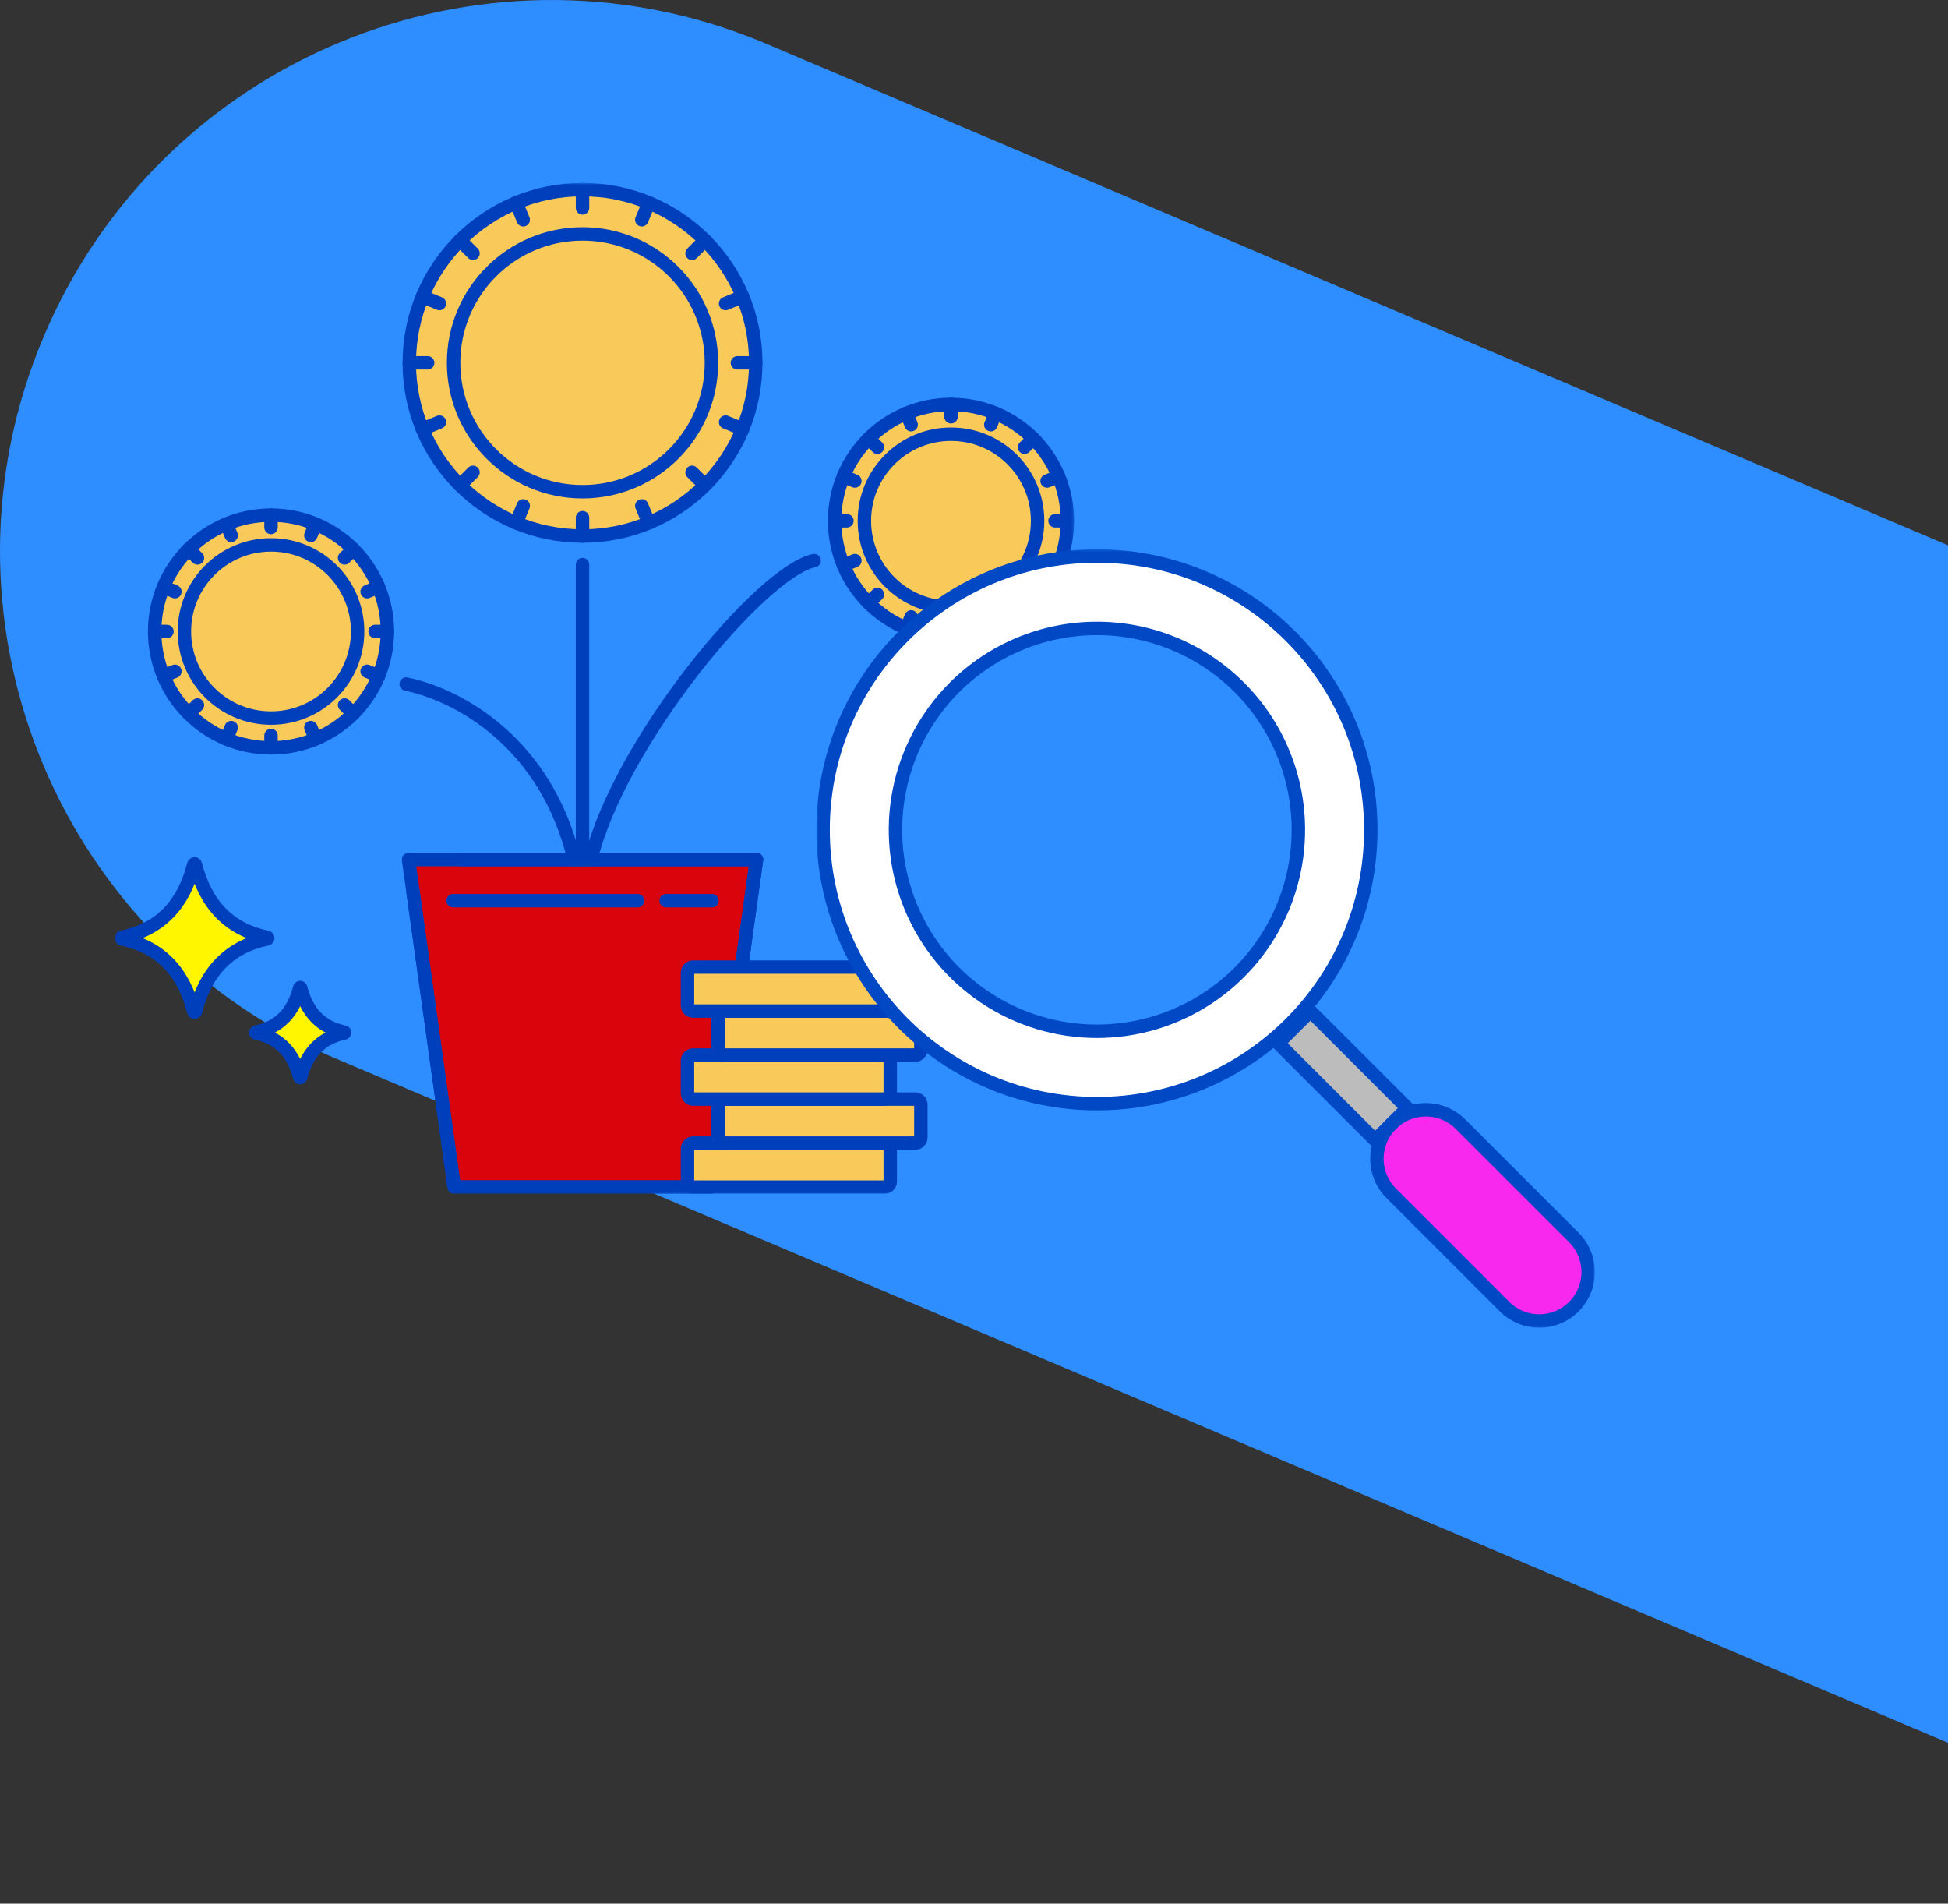
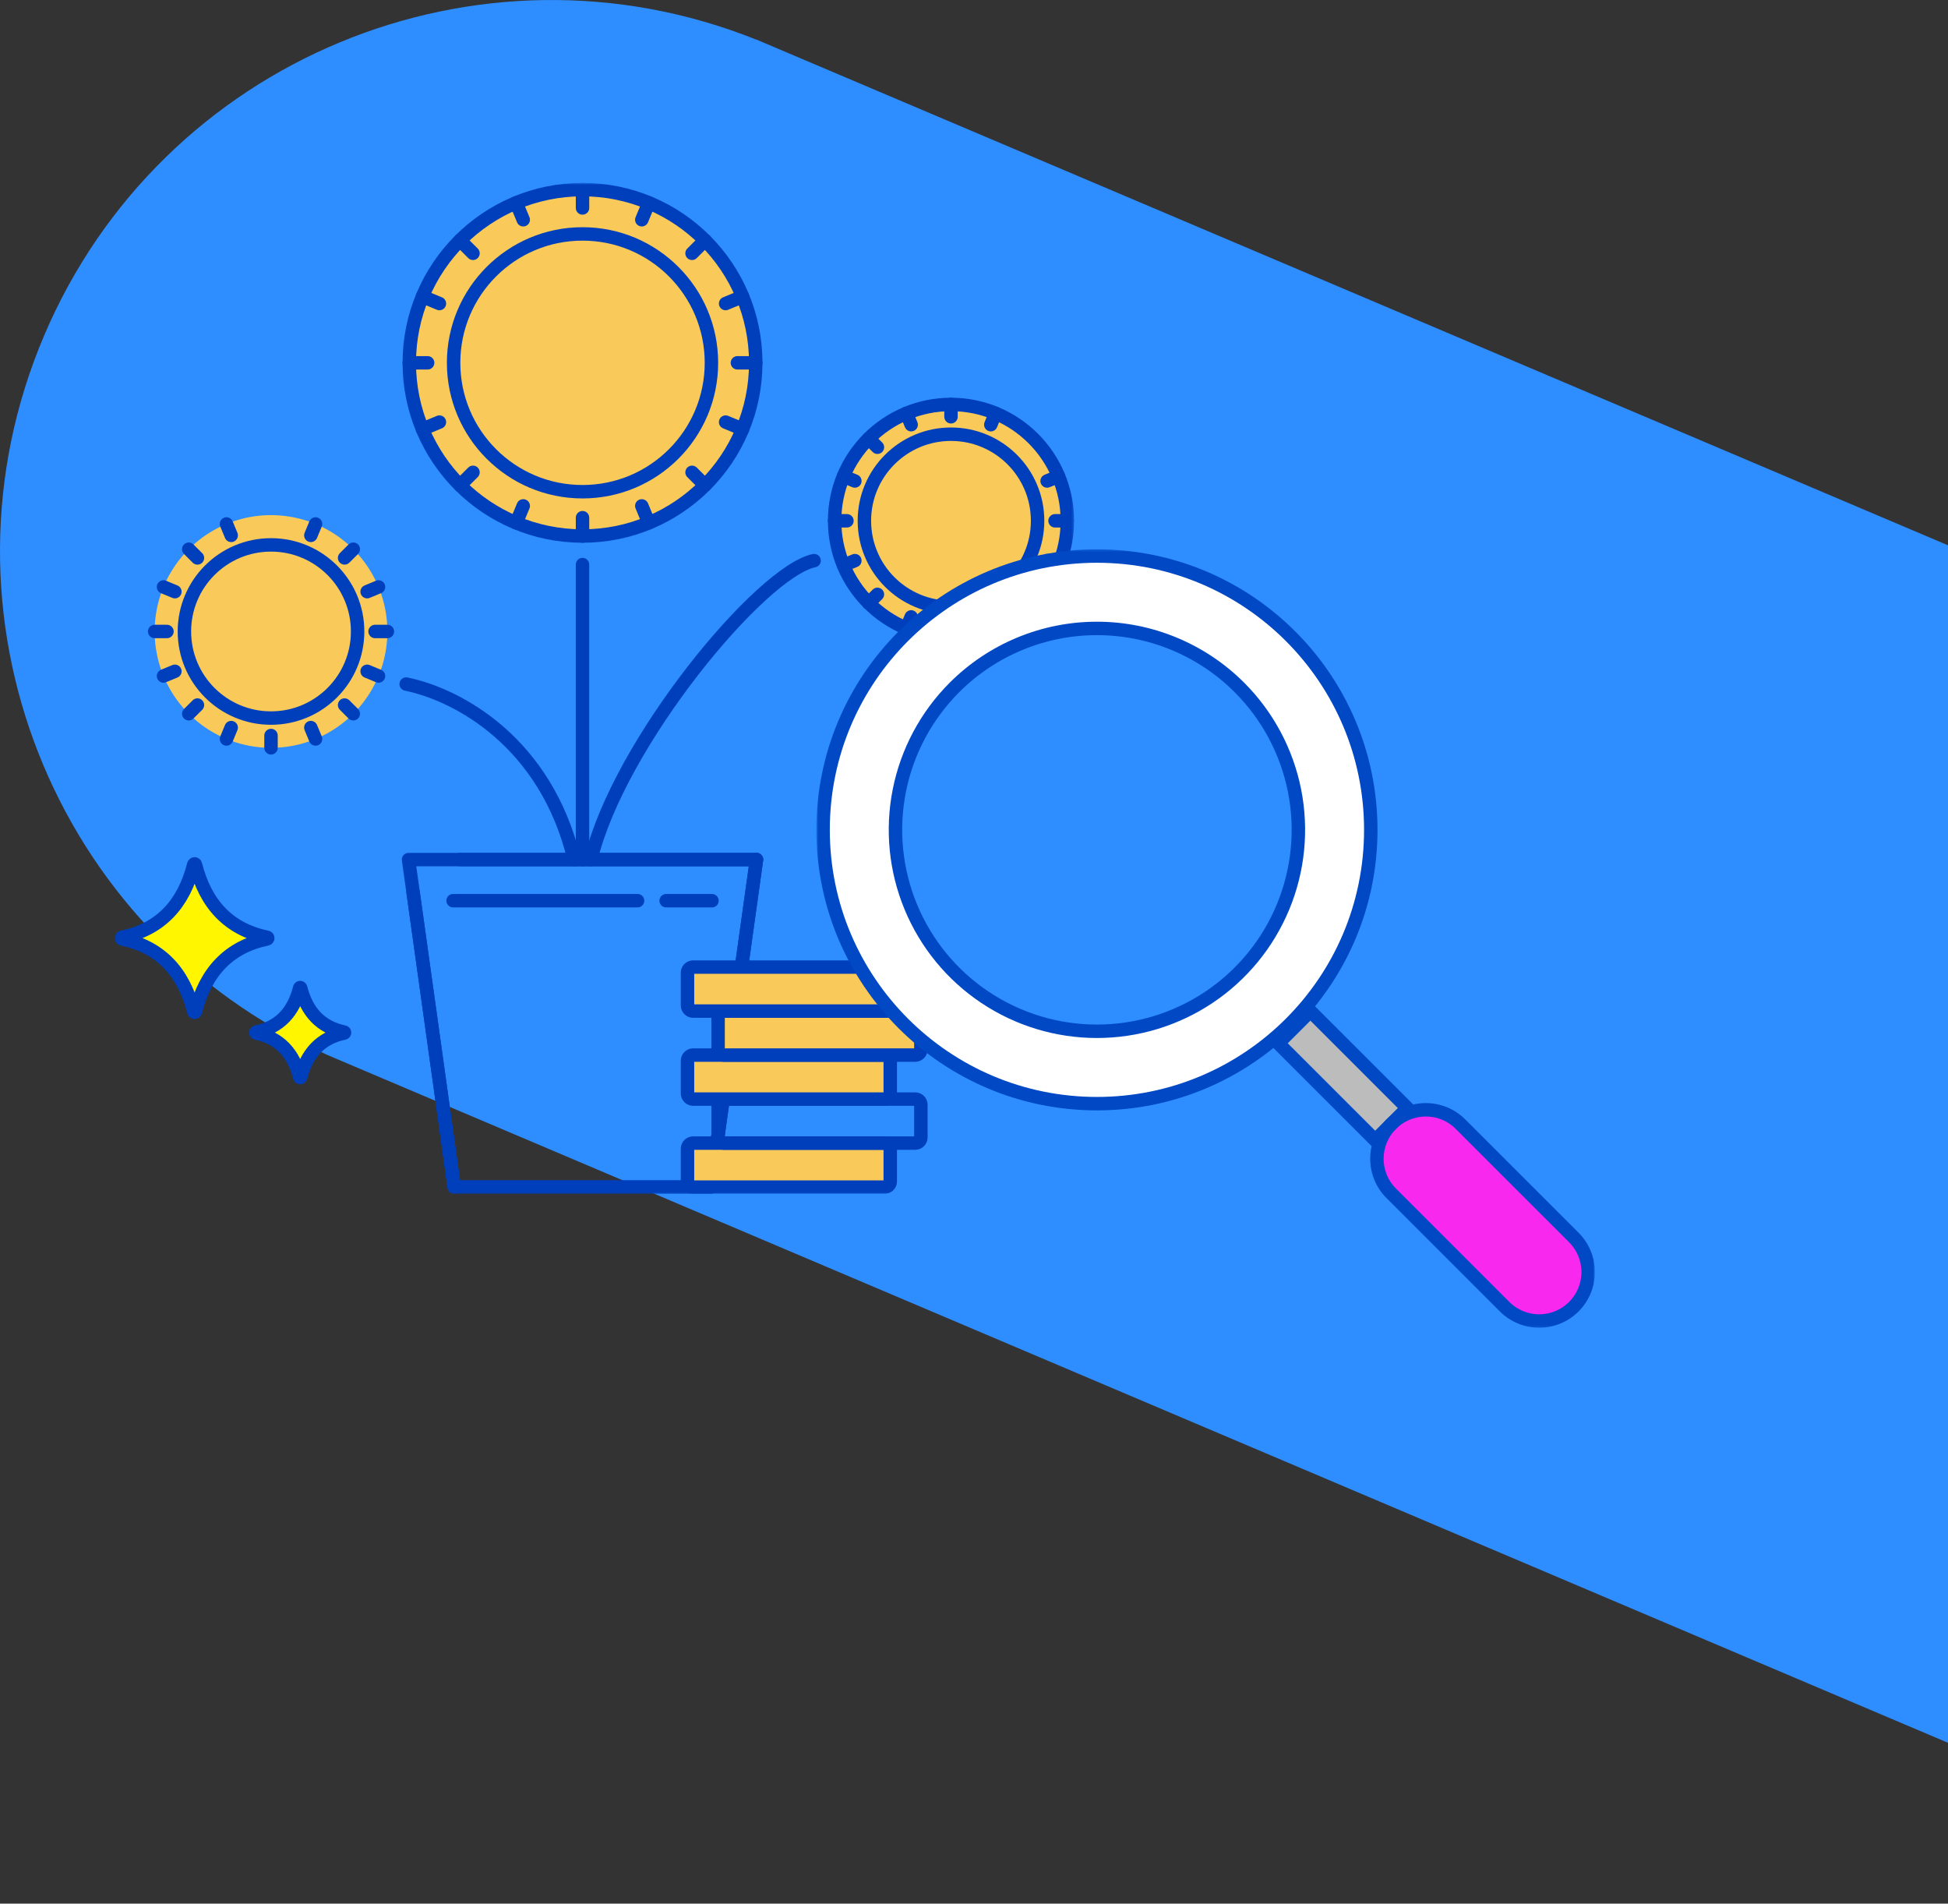
<svg xmlns="http://www.w3.org/2000/svg" width="870" height="850" viewBox="0 0 870 850" fill="none">
  <rect x="0" y="0" width="870" height="850" fill="#333333" stroke="none" />
  <g clip-path="url(#clip0_8_5299)">
    <path d="M145.301 470.677L145.322 470.628C23.437 415.923 -32.817 273.526 19.634 150.002C72.085 26.479 213.628 -31.987 337.663 17.659L337.684 17.61L1231.63 396.933L1039.24 850L145.301 470.677Z" fill="#2E8DFF" />
-     <path d="M317.462 530.047H202.862L182.462 383.825H337.862L317.462 530.047Z" fill="#DA050C" />
    <mask id="mask0_8_5299" style="mask-type:luminance" maskUnits="userSpaceOnUse" x="51" y="81" width="429" height="453">
      <path d="M479.694 81.666H51.222V533.053H479.694V81.666Z" fill="white" />
    </mask>
    <g mask="url(#mask0_8_5299)">
      <path d="M317.462 530.047H202.862L182.462 383.825H337.862L317.462 530.047Z" stroke="#003FBC" stroke-width="6" stroke-linecap="round" stroke-linejoin="round" />
      <path d="M337.861 383.825L317.461 530.047H202.861L184.493 398.404" stroke="#003FBC" stroke-width="6" stroke-linecap="round" stroke-linejoin="round" />
    </g>
    <path d="M297.512 402.171H317.974" stroke="#003FBC" stroke-width="6" stroke-linecap="round" stroke-linejoin="round" />
    <path d="M202.346 402.171H284.748" stroke="#003FBC" stroke-width="6" stroke-linecap="round" stroke-linejoin="round" />
    <mask id="mask1_8_5299" style="mask-type:luminance" maskUnits="userSpaceOnUse" x="51" y="81" width="429" height="453">
      <path d="M479.694 81.666H51.222V533.053H479.694V81.666Z" fill="white" />
    </mask>
    <g mask="url(#mask1_8_5299)">
      <path d="M181.396 305.442C205.126 310.34 243.972 331.85 256.421 383.823" stroke="#003FBC" stroke-width="6" stroke-linecap="round" stroke-linejoin="round" />
      <path d="M263.888 383.824C276.358 331.85 339.857 255.232 363.588 250.332" stroke="#003FBC" stroke-width="6" stroke-linecap="round" stroke-linejoin="round" />
      <path d="M260.154 383.824V252.095" stroke="#003FBC" stroke-width="6" stroke-linecap="round" stroke-linejoin="round" />
      <path d="M337.522 162.004C337.522 177.301 332.984 192.253 324.483 204.972C315.982 217.69 303.898 227.603 289.761 233.456C275.624 239.31 260.068 240.841 245.061 237.857C230.053 234.872 216.268 227.506 205.448 216.69C194.628 205.873 187.26 192.092 184.276 177.09C181.291 162.087 182.824 146.537 188.68 132.405C194.536 118.273 204.453 106.195 217.176 97.697C229.9 89.2 244.858 84.665 260.16 84.665C280.678 84.666 300.355 92.815 314.863 107.319C329.371 121.822 337.522 141.493 337.522 162.004Z" fill="#F9CA59" />
      <path d="M260.159 239.343C302.888 239.343 337.525 204.717 337.525 162.004C337.525 119.291 302.888 84.665 260.159 84.665C217.431 84.665 182.793 119.291 182.793 162.004C182.793 204.717 217.431 239.343 260.159 239.343Z" stroke="#003FBC" stroke-width="6" stroke-linecap="round" stroke-linejoin="round" />
      <path d="M260.16 219.561C291.958 219.561 317.737 193.792 317.737 162.004C317.737 130.216 291.958 104.447 260.16 104.447C228.361 104.447 202.583 130.216 202.583 162.004C202.583 193.792 228.361 219.561 260.16 219.561Z" stroke="#003FBC" stroke-width="6" stroke-linecap="round" stroke-linejoin="round" />
      <path d="M260.16 84.665V92.855" stroke="#003FBC" stroke-width="6" stroke-linecap="round" stroke-linejoin="round" />
      <path d="M260.16 231.154V239.344" stroke="#003FBC" stroke-width="6" stroke-linecap="round" stroke-linejoin="round" />
      <path d="M337.526 162.004H329.333" stroke="#003FBC" stroke-width="6" stroke-linecap="round" stroke-linejoin="round" />
      <path d="M190.986 162.004H182.793" stroke="#003FBC" stroke-width="6" stroke-linecap="round" stroke-linejoin="round" />
      <path d="M314.865 216.692L309.072 210.901" stroke="#003FBC" stroke-width="6" stroke-linecap="round" stroke-linejoin="round" />
      <path d="M211.247 113.108L205.454 107.317" stroke="#003FBC" stroke-width="6" stroke-linecap="round" stroke-linejoin="round" />
      <path d="M314.865 107.317L309.072 113.108" stroke="#003FBC" stroke-width="6" stroke-linecap="round" stroke-linejoin="round" />
      <path d="M211.247 210.9L205.454 216.691" stroke="#003FBC" stroke-width="6" stroke-linecap="round" stroke-linejoin="round" />
      <path d="M230.552 90.553L233.687 98.12" stroke="#003FBC" stroke-width="6" stroke-linecap="round" stroke-linejoin="round" />
      <path d="M286.631 225.89L289.766 233.456" stroke="#003FBC" stroke-width="6" stroke-linecap="round" stroke-linejoin="round" />
      <path d="M331.636 132.409L324.067 135.542" stroke="#003FBC" stroke-width="6" stroke-linecap="round" stroke-linejoin="round" />
      <path d="M196.252 188.467L188.683 191.601" stroke="#003FBC" stroke-width="6" stroke-linecap="round" stroke-linejoin="round" />
      <path d="M331.636 191.601L324.067 188.467" stroke="#003FBC" stroke-width="6" stroke-linecap="round" stroke-linejoin="round" />
      <path d="M196.252 135.542L188.683 132.409" stroke="#003FBC" stroke-width="6" stroke-linecap="round" stroke-linejoin="round" />
      <path d="M289.766 90.553L286.631 98.12" stroke="#003FBC" stroke-width="6" stroke-linecap="round" stroke-linejoin="round" />
      <path d="M233.688 225.89L230.553 233.456" stroke="#003FBC" stroke-width="6" stroke-linecap="round" stroke-linejoin="round" />
      <path d="M173.008 281.963C173.008 292.238 169.96 302.283 164.25 310.826C158.539 319.369 150.423 326.028 140.926 329.96C131.43 333.892 120.981 334.921 110.9 332.917C100.818 330.912 91.558 325.964 84.29 318.699C77.022 311.433 72.072 302.176 70.067 292.098C68.062 282.021 69.091 271.575 73.024 262.082C76.958 252.589 83.619 244.475 92.165 238.767C100.712 233.058 110.76 230.011 121.038 230.011C127.863 230.011 134.621 231.355 140.926 233.966C147.232 236.577 152.961 240.404 157.787 245.228C162.613 250.052 166.441 255.779 169.052 262.082C171.664 268.385 173.008 275.141 173.008 281.963Z" fill="#F9CA59" />
-       <path d="M121.038 333.915C149.741 333.915 173.008 310.655 173.008 281.963C173.008 253.271 149.741 230.011 121.038 230.011C92.336 230.011 69.068 253.271 69.068 281.963C69.068 310.655 92.336 333.915 121.038 333.915Z" stroke="#003FBC" stroke-width="6" stroke-linecap="round" stroke-linejoin="round" />
      <path d="M121.037 320.627C142.398 320.627 159.714 303.316 159.714 281.963C159.714 260.61 142.398 243.3 121.037 243.3C99.677 243.3 82.36 260.61 82.36 281.963C82.36 303.316 99.677 320.627 121.037 320.627Z" stroke="#003FBC" stroke-width="6" stroke-linecap="round" stroke-linejoin="round" />
-       <path d="M121.039 230.011V235.512" stroke="#003FBC" stroke-width="6" stroke-linecap="round" stroke-linejoin="round" />
      <path d="M121.039 328.414V333.915" stroke="#003FBC" stroke-width="6" stroke-linecap="round" stroke-linejoin="round" />
      <path d="M173.008 281.963H167.505" stroke="#003FBC" stroke-width="6" stroke-linecap="round" stroke-linejoin="round" />
      <path d="M74.571 281.963H69.068" stroke="#003FBC" stroke-width="6" stroke-linecap="round" stroke-linejoin="round" />
      <path d="M157.787 318.699L153.895 314.809" stroke="#003FBC" stroke-width="6" stroke-linecap="round" stroke-linejoin="round" />
      <path d="M88.182 249.118L84.29 245.228" stroke="#003FBC" stroke-width="6" stroke-linecap="round" stroke-linejoin="round" />
      <path d="M157.787 245.228L153.895 249.118" stroke="#003FBC" stroke-width="6" stroke-linecap="round" stroke-linejoin="round" />
      <path d="M88.182 314.809L84.29 318.699" stroke="#003FBC" stroke-width="6" stroke-linecap="round" stroke-linejoin="round" />
      <path d="M101.15 233.966L103.256 239.049" stroke="#003FBC" stroke-width="6" stroke-linecap="round" stroke-linejoin="round" />
      <path d="M138.82 324.878L140.926 329.96" stroke="#003FBC" stroke-width="6" stroke-linecap="round" stroke-linejoin="round" />
      <path d="M169.052 262.082L163.967 264.188" stroke="#003FBC" stroke-width="6" stroke-linecap="round" stroke-linejoin="round" />
      <path d="M78.108 299.739L73.024 301.845" stroke="#003FBC" stroke-width="6" stroke-linecap="round" stroke-linejoin="round" />
      <path d="M169.052 301.845L163.967 299.739" stroke="#003FBC" stroke-width="6" stroke-linecap="round" stroke-linejoin="round" />
      <path d="M78.108 264.188L73.024 262.082" stroke="#003FBC" stroke-width="6" stroke-linecap="round" stroke-linejoin="round" />
      <path d="M140.926 233.966L138.82 239.049" stroke="#003FBC" stroke-width="6" stroke-linecap="round" stroke-linejoin="round" />
      <path d="M103.256 324.878L101.15 329.96" stroke="#003FBC" stroke-width="6" stroke-linecap="round" stroke-linejoin="round" />
      <path d="M476.693 232.545C476.693 242.821 473.645 252.865 467.935 261.408C462.224 269.952 454.108 276.61 444.611 280.543C435.115 284.475 424.666 285.504 414.585 283.499C404.503 281.494 395.243 276.546 387.975 269.281C380.707 262.015 375.757 252.758 373.752 242.681C371.747 232.603 372.776 222.157 376.709 212.664C380.643 203.171 387.304 195.058 395.85 189.349C404.397 183.641 414.445 180.594 424.723 180.594C438.507 180.594 451.726 186.067 461.472 195.81C471.218 205.553 476.693 218.767 476.693 232.545Z" fill="#F9CA59" />
      <path d="M424.723 284.497C453.426 284.497 476.693 261.238 476.693 232.545C476.693 203.853 453.426 180.594 424.723 180.594C396.021 180.594 372.753 203.853 372.753 232.545C372.753 261.238 396.021 284.497 424.723 284.497Z" stroke="#003FBC" stroke-width="6" stroke-linecap="round" stroke-linejoin="round" />
      <path d="M424.723 271.209C446.084 271.209 463.4 253.899 463.4 232.545C463.4 211.192 446.084 193.882 424.723 193.882C403.363 193.882 386.046 211.192 386.046 232.545C386.046 253.899 403.363 271.209 424.723 271.209Z" stroke="#003FBC" stroke-width="6" stroke-linecap="round" stroke-linejoin="round" />
      <path d="M424.724 180.594V186.095" stroke="#003FBC" stroke-width="6" stroke-linecap="round" stroke-linejoin="round" />
      <path d="M424.724 278.996V284.497" stroke="#003FBC" stroke-width="6" stroke-linecap="round" stroke-linejoin="round" />
      <path d="M476.693 232.545H471.19" stroke="#003FBC" stroke-width="6" stroke-linecap="round" stroke-linejoin="round" />
      <path d="M378.257 232.545H372.754" stroke="#003FBC" stroke-width="6" stroke-linecap="round" stroke-linejoin="round" />
      <path d="M461.473 269.282L457.581 265.391" stroke="#003FBC" stroke-width="6" stroke-linecap="round" stroke-linejoin="round" />
      <path d="M391.868 199.7L387.976 195.81" stroke="#003FBC" stroke-width="6" stroke-linecap="round" stroke-linejoin="round" />
-       <path d="M461.473 195.81L457.581 199.7" stroke="#003FBC" stroke-width="6" stroke-linecap="round" stroke-linejoin="round" />
      <path d="M391.868 265.391L387.976 269.282" stroke="#003FBC" stroke-width="6" stroke-linecap="round" stroke-linejoin="round" />
      <path d="M404.835 184.548L406.941 189.631" stroke="#003FBC" stroke-width="6" stroke-linecap="round" stroke-linejoin="round" />
      <path d="M442.505 275.46L444.611 280.543" stroke="#003FBC" stroke-width="6" stroke-linecap="round" stroke-linejoin="round" />
      <path d="M472.737 212.664L467.652 214.77" stroke="#003FBC" stroke-width="6" stroke-linecap="round" stroke-linejoin="round" />
      <path d="M381.794 250.321L376.71 252.427" stroke="#003FBC" stroke-width="6" stroke-linecap="round" stroke-linejoin="round" />
      <path d="M472.737 252.427L467.652 250.321" stroke="#003FBC" stroke-width="6" stroke-linecap="round" stroke-linejoin="round" />
      <path d="M381.794 214.77L376.71 212.664" stroke="#003FBC" stroke-width="6" stroke-linecap="round" stroke-linejoin="round" />
      <path d="M444.611 184.548L442.505 189.631" stroke="#003FBC" stroke-width="6" stroke-linecap="round" stroke-linejoin="round" />
      <path d="M406.941 275.46L404.835 280.543" stroke="#003FBC" stroke-width="6" stroke-linecap="round" stroke-linejoin="round" />
      <path d="M205.588 383.825H337.86" stroke="#003FBC" stroke-width="6" stroke-linecap="round" stroke-linejoin="round" />
      <path d="M395.083 530.054H309.557C308.891 530.054 308.252 529.789 307.78 529.318C307.309 528.847 307.044 528.208 307.043 527.542V512.915C307.044 512.249 307.309 511.61 307.78 511.139C308.252 510.668 308.891 510.403 309.557 510.403H395.083C395.75 510.403 396.389 510.668 396.86 511.139C397.332 511.61 397.596 512.249 397.596 512.915V527.538C397.596 528.204 397.332 528.843 396.86 529.314C396.389 529.785 395.75 530.05 395.083 530.05" fill="#F9CA59" />
      <path d="M309.556 510.407H395.083C395.75 510.407 396.389 510.672 396.86 511.143C397.332 511.614 397.596 512.253 397.596 512.919V527.541C397.596 528.207 397.332 528.847 396.86 529.318C396.389 529.789 395.749 530.054 395.082 530.054H309.556C309.226 530.054 308.9 529.989 308.595 529.863C308.29 529.737 308.013 529.552 307.779 529.318C307.546 529.085 307.361 528.808 307.235 528.503C307.108 528.199 307.043 527.872 307.043 527.542V512.919C307.043 512.253 307.308 511.614 307.779 511.143C308.251 510.672 308.89 510.407 309.556 510.407Z" stroke="#003FBC" stroke-width="6" stroke-linecap="round" stroke-linejoin="round" />
-       <path d="M408.756 510.407H323.229C322.563 510.407 321.924 510.142 321.453 509.671C320.981 509.2 320.717 508.561 320.716 507.895V493.272C320.717 492.606 320.981 491.967 321.453 491.496C321.924 491.025 322.563 490.76 323.229 490.76H408.756C409.423 490.76 410.062 491.025 410.533 491.496C411.005 491.967 411.269 492.606 411.269 493.272V507.895C411.269 508.561 411.005 509.2 410.533 509.671C410.062 510.142 409.423 510.407 408.756 510.407Z" fill="#F9CA59" />
      <path d="M408.756 490.76H323.229C321.841 490.76 320.716 491.885 320.716 493.272V507.895C320.716 509.282 321.841 510.407 323.229 510.407H408.756C410.144 510.407 411.269 509.282 411.269 507.895V493.272C411.269 491.885 410.144 490.76 408.756 490.76Z" stroke="#003FBC" stroke-width="6" stroke-linecap="round" stroke-linejoin="round" />
      <path d="M395.083 490.76H309.557C308.891 490.76 308.252 490.495 307.78 490.024C307.309 489.553 307.044 488.914 307.043 488.248V473.629C307.044 472.963 307.309 472.324 307.78 471.853C308.252 471.381 308.891 471.117 309.557 471.117H395.083C395.75 471.117 396.389 471.381 396.86 471.853C397.332 472.324 397.596 472.963 397.596 473.629V488.252C397.596 488.918 397.332 489.557 396.86 490.028C396.389 490.499 395.75 490.764 395.083 490.764" fill="#F9CA59" />
      <path d="M309.556 471.113H395.082C395.749 471.113 396.389 471.378 396.86 471.849C397.332 472.32 397.596 472.959 397.596 473.626V488.248C397.596 488.914 397.332 489.553 396.86 490.024C396.389 490.495 395.75 490.76 395.083 490.76H309.556C308.89 490.76 308.251 490.495 307.779 490.024C307.308 489.553 307.043 488.914 307.043 488.248V473.625C307.043 472.959 307.308 472.32 307.779 471.849C308.251 471.377 308.89 471.113 309.556 471.113Z" stroke="#003FBC" stroke-width="6" stroke-linecap="round" stroke-linejoin="round" />
      <path d="M408.756 471.112H323.229C322.563 471.112 321.924 470.847 321.453 470.376C320.981 469.905 320.717 469.266 320.716 468.6V453.977C320.717 453.311 320.981 452.672 321.453 452.201C321.924 451.73 322.563 451.465 323.229 451.465H408.756C409.423 451.465 410.062 451.729 410.533 452.2C411.005 452.672 411.269 453.311 411.269 453.977V468.6C411.269 469.266 411.005 469.905 410.533 470.376C410.062 470.847 409.423 471.112 408.756 471.112Z" fill="#F9CA59" />
      <path d="M408.756 451.465H323.229C321.841 451.465 320.716 452.589 320.716 453.977V468.6C320.716 469.987 321.841 471.112 323.229 471.112H408.756C410.144 471.112 411.269 469.987 411.269 468.6V453.977C411.269 452.589 410.144 451.465 408.756 451.465Z" stroke="#003FBC" stroke-width="6" stroke-linecap="round" stroke-linejoin="round" />
      <path d="M395.083 451.465H309.557C308.891 451.465 308.252 451.2 307.78 450.729C307.309 450.258 307.044 449.619 307.043 448.953V434.33C307.044 433.663 307.309 433.024 307.78 432.553C308.252 432.082 308.891 431.818 309.557 431.818H395.083C395.75 431.818 396.389 432.082 396.86 432.553C397.332 433.024 397.596 433.663 397.596 434.33V448.953C397.596 449.619 397.332 450.258 396.86 450.729C396.389 451.2 395.75 451.465 395.083 451.465Z" fill="#F9CA59" />
      <path d="M309.556 431.818H395.082C395.749 431.818 396.389 432.082 396.86 432.554C397.332 433.025 397.596 433.664 397.596 434.331V448.951C397.596 449.618 397.332 450.257 396.86 450.729C396.389 451.2 395.749 451.465 395.082 451.465H309.556C309.226 451.465 308.9 451.4 308.595 451.273C308.29 451.147 308.013 450.962 307.779 450.729C307.546 450.496 307.361 450.219 307.235 449.914C307.108 449.609 307.043 449.282 307.043 448.952V434.33C307.043 433.663 307.308 433.024 307.779 432.553C308.251 432.082 308.89 431.818 309.556 431.818Z" stroke="#003FBC" stroke-width="6" stroke-linecap="round" stroke-linejoin="round" />
      <path d="M119.275 419.262C102.124 422.813 91.784 433.996 87.29 451.73C87.272 451.816 87.224 451.894 87.156 451.95C87.087 452.006 87.001 452.036 86.912 452.036C86.824 452.036 86.738 452.006 86.669 451.95C86.601 451.894 86.553 451.816 86.535 451.73C82.035 433.996 71.7 422.813 54.548 419.262C54.457 419.247 54.374 419.2 54.314 419.13C54.254 419.059 54.221 418.97 54.221 418.877C54.221 418.784 54.254 418.695 54.314 418.624C54.374 418.554 54.457 418.507 54.548 418.492C71.7 414.941 82.04 403.758 86.535 386.025C86.553 385.938 86.601 385.86 86.669 385.804C86.738 385.748 86.824 385.718 86.912 385.718C87.001 385.718 87.087 385.748 87.156 385.804C87.224 385.86 87.272 385.938 87.29 386.025C91.784 403.758 102.124 414.941 119.275 418.492C119.367 418.507 119.45 418.554 119.51 418.624C119.57 418.695 119.603 418.784 119.603 418.877C119.603 418.97 119.57 419.059 119.51 419.13C119.45 419.2 119.367 419.247 119.275 419.262Z" fill="#FFF600" />
      <path d="M119.275 419.262C102.124 422.813 91.784 433.996 87.29 451.73C87.272 451.816 87.224 451.894 87.156 451.95C87.087 452.006 87.001 452.036 86.912 452.036C86.824 452.036 86.738 452.006 86.669 451.95C86.601 451.894 86.553 451.816 86.535 451.73C82.035 433.996 71.7 422.813 54.548 419.262C54.457 419.247 54.374 419.2 54.314 419.13C54.254 419.059 54.221 418.97 54.221 418.877C54.221 418.784 54.254 418.695 54.314 418.624C54.374 418.554 54.457 418.507 54.548 418.492C71.7 414.941 82.04 403.758 86.535 386.025C86.553 385.938 86.601 385.86 86.669 385.804C86.738 385.748 86.824 385.718 86.912 385.718C87.001 385.718 87.087 385.748 87.156 385.804C87.224 385.86 87.272 385.938 87.29 386.025C91.784 403.758 102.124 414.941 119.275 418.492C119.367 418.507 119.45 418.554 119.51 418.624C119.57 418.695 119.603 418.784 119.603 418.877C119.603 418.97 119.57 419.059 119.51 419.13C119.45 419.2 119.367 419.247 119.275 419.262Z" stroke="#003FBC" stroke-width="6" stroke-linecap="round" stroke-linejoin="round" />
      <path d="M153.694 461.293C143.294 463.447 137.022 470.228 134.294 480.986C134.282 481.038 134.253 481.085 134.212 481.118C134.17 481.152 134.118 481.17 134.065 481.17C134.012 481.17 133.96 481.152 133.919 481.118C133.877 481.085 133.848 481.038 133.837 480.986C131.11 470.231 124.837 463.45 114.437 461.293C114.382 461.284 114.332 461.255 114.296 461.212C114.26 461.17 114.24 461.116 114.24 461.06C114.24 461.004 114.26 460.95 114.296 460.907C114.332 460.865 114.382 460.836 114.437 460.826C124.837 458.673 131.108 451.892 133.837 441.133C133.848 441.081 133.877 441.035 133.919 441.001C133.96 440.968 134.012 440.95 134.065 440.95C134.118 440.95 134.17 440.968 134.212 441.001C134.253 441.035 134.282 441.081 134.294 441.133C137.02 451.889 143.294 458.67 153.694 460.826C153.749 460.836 153.799 460.865 153.834 460.907C153.87 460.95 153.89 461.004 153.89 461.06C153.89 461.116 153.87 461.17 153.834 461.212C153.799 461.255 153.749 461.284 153.694 461.293Z" fill="#FFF600" />
      <path d="M153.694 461.293C143.294 463.447 137.022 470.228 134.294 480.986C134.282 481.038 134.253 481.085 134.212 481.118C134.17 481.152 134.118 481.17 134.065 481.17C134.012 481.17 133.96 481.152 133.919 481.118C133.877 481.085 133.848 481.038 133.837 480.986C131.11 470.231 124.837 463.45 114.437 461.293C114.382 461.284 114.332 461.255 114.296 461.212C114.26 461.17 114.24 461.116 114.24 461.06C114.24 461.004 114.26 460.95 114.296 460.907C114.332 460.865 114.382 460.836 114.437 460.826C124.837 458.673 131.108 451.892 133.837 441.133C133.848 441.081 133.877 441.035 133.919 441.001C133.96 440.968 134.012 440.95 134.065 440.95C134.118 440.95 134.17 440.968 134.212 441.001C134.253 441.035 134.282 441.081 134.294 441.133C137.02 451.889 143.294 458.67 153.694 460.826C153.749 460.836 153.799 460.865 153.834 460.907C153.87 460.95 153.89 461.004 153.89 461.06C153.89 461.116 153.87 461.17 153.834 461.212C153.799 461.255 153.749 461.284 153.694 461.293Z" stroke="#003FBC" stroke-width="6" stroke-linecap="round" stroke-linejoin="round" />
    </g>
    <path d="M583.813 451.259L570.032 465.036L614.852 509.841L628.634 496.064L583.813 451.259Z" fill="#BCBCBC" />
    <mask id="mask2_8_5299" style="mask-type:luminance" maskUnits="userSpaceOnUse" x="364" y="245" width="349" height="348">
      <path d="M712.292 245.282H364.599V592.853H712.292V245.282Z" fill="white" />
    </mask>
    <g mask="url(#mask2_8_5299)">
      <path d="M703.724 583.193C699.537 587.379 693.859 589.73 687.938 589.73C682.017 589.73 676.339 587.379 672.152 583.193L622.814 533.873C618.658 529.681 616.333 524.015 616.346 518.113C616.359 512.211 618.71 506.555 622.885 502.382C627.059 498.209 632.717 495.859 638.621 495.846C644.524 495.833 650.193 498.158 654.386 502.312L703.724 551.633C707.911 555.818 710.263 561.494 710.263 567.413C710.263 573.332 707.911 579.008 703.724 583.193Z" fill="#F928EF" />
      <path d="M402.62 283.29C385.357 300.546 373.601 322.532 368.838 346.468C364.075 370.404 366.52 395.214 375.862 417.761C385.205 440.308 401.026 459.579 421.324 473.137C441.623 486.696 465.488 493.933 489.901 493.933C514.315 493.933 538.179 486.696 558.478 473.137C578.777 459.579 594.598 440.308 603.94 417.761C613.283 395.214 615.727 370.404 610.965 346.468C606.202 322.532 594.446 300.546 577.183 283.29C565.721 271.831 552.114 262.742 537.138 256.541C522.162 250.34 506.111 247.148 489.901 247.148C473.692 247.148 457.641 250.34 442.665 256.541C427.689 262.742 414.082 271.831 402.62 283.29ZM553.465 434.082C540.893 446.649 524.876 455.207 507.439 458.674C490.001 462.142 471.927 460.362 455.502 453.561C439.076 446.759 425.037 435.242 415.159 420.464C405.282 405.687 400.01 388.313 400.01 370.54C400.01 352.768 405.282 335.394 415.159 320.617C425.037 305.839 439.076 294.322 455.502 287.52C471.927 280.719 490.001 278.939 507.439 282.407C524.876 285.874 540.893 294.432 553.465 306.999C570.323 323.852 579.793 346.708 579.793 370.54C579.793 394.373 570.323 417.229 553.465 434.082Z" fill="white" />
      <path d="M489.902 492.801C557.448 492.801 612.205 438.063 612.205 370.541C612.205 303.019 557.448 248.281 489.902 248.281C422.356 248.281 367.599 303.019 367.599 370.541C367.599 438.063 422.356 492.801 489.902 492.801Z" stroke="#0048C4" stroke-width="6" stroke-miterlimit="10" />
      <path d="M585.235 451.49L570.879 465.841L614.172 509.119L628.528 494.768L585.235 451.49Z" stroke="#0048C4" stroke-width="6" stroke-miterlimit="10" />
      <path d="M702.89 583.454C700.86 585.483 698.451 587.093 695.799 588.191C693.147 589.289 690.305 589.854 687.435 589.854C684.564 589.854 681.722 589.289 679.07 588.191C676.418 587.093 674.009 585.483 671.979 583.454L621.351 532.844C617.252 528.746 614.949 523.189 614.949 517.394C614.949 511.599 617.252 506.042 621.351 501.944C625.45 497.846 631.01 495.544 636.807 495.544C642.604 495.544 648.163 497.846 652.262 501.944L702.89 552.554C704.92 554.583 706.53 556.992 707.628 559.643C708.727 562.294 709.292 565.135 709.292 568.004C709.292 570.874 708.727 573.715 707.628 576.366C706.53 579.017 704.92 581.425 702.89 583.454Z" stroke="#0048C4" stroke-width="6" stroke-miterlimit="10" />
      <path d="M553.523 306.941C566.106 319.52 574.675 335.546 578.147 352.994C581.619 370.441 579.837 388.526 573.027 404.961C566.217 421.396 554.685 435.443 539.888 445.326C525.092 455.209 507.696 460.484 489.901 460.484C472.105 460.484 454.71 455.209 439.913 445.326C425.117 435.443 413.585 421.396 406.775 404.961C399.965 388.526 398.183 370.441 401.655 352.994C405.126 335.546 413.696 319.52 426.279 306.941C443.153 290.074 466.038 280.598 489.901 280.598C513.764 280.598 536.649 290.074 553.523 306.941Z" stroke="#0048C4" stroke-width="6" stroke-miterlimit="10" />
    </g>
  </g>
  <defs>
    <clipPath id="clip0_8_5299">
      <rect width="870" height="850" fill="white" />
    </clipPath>
  </defs>
</svg>